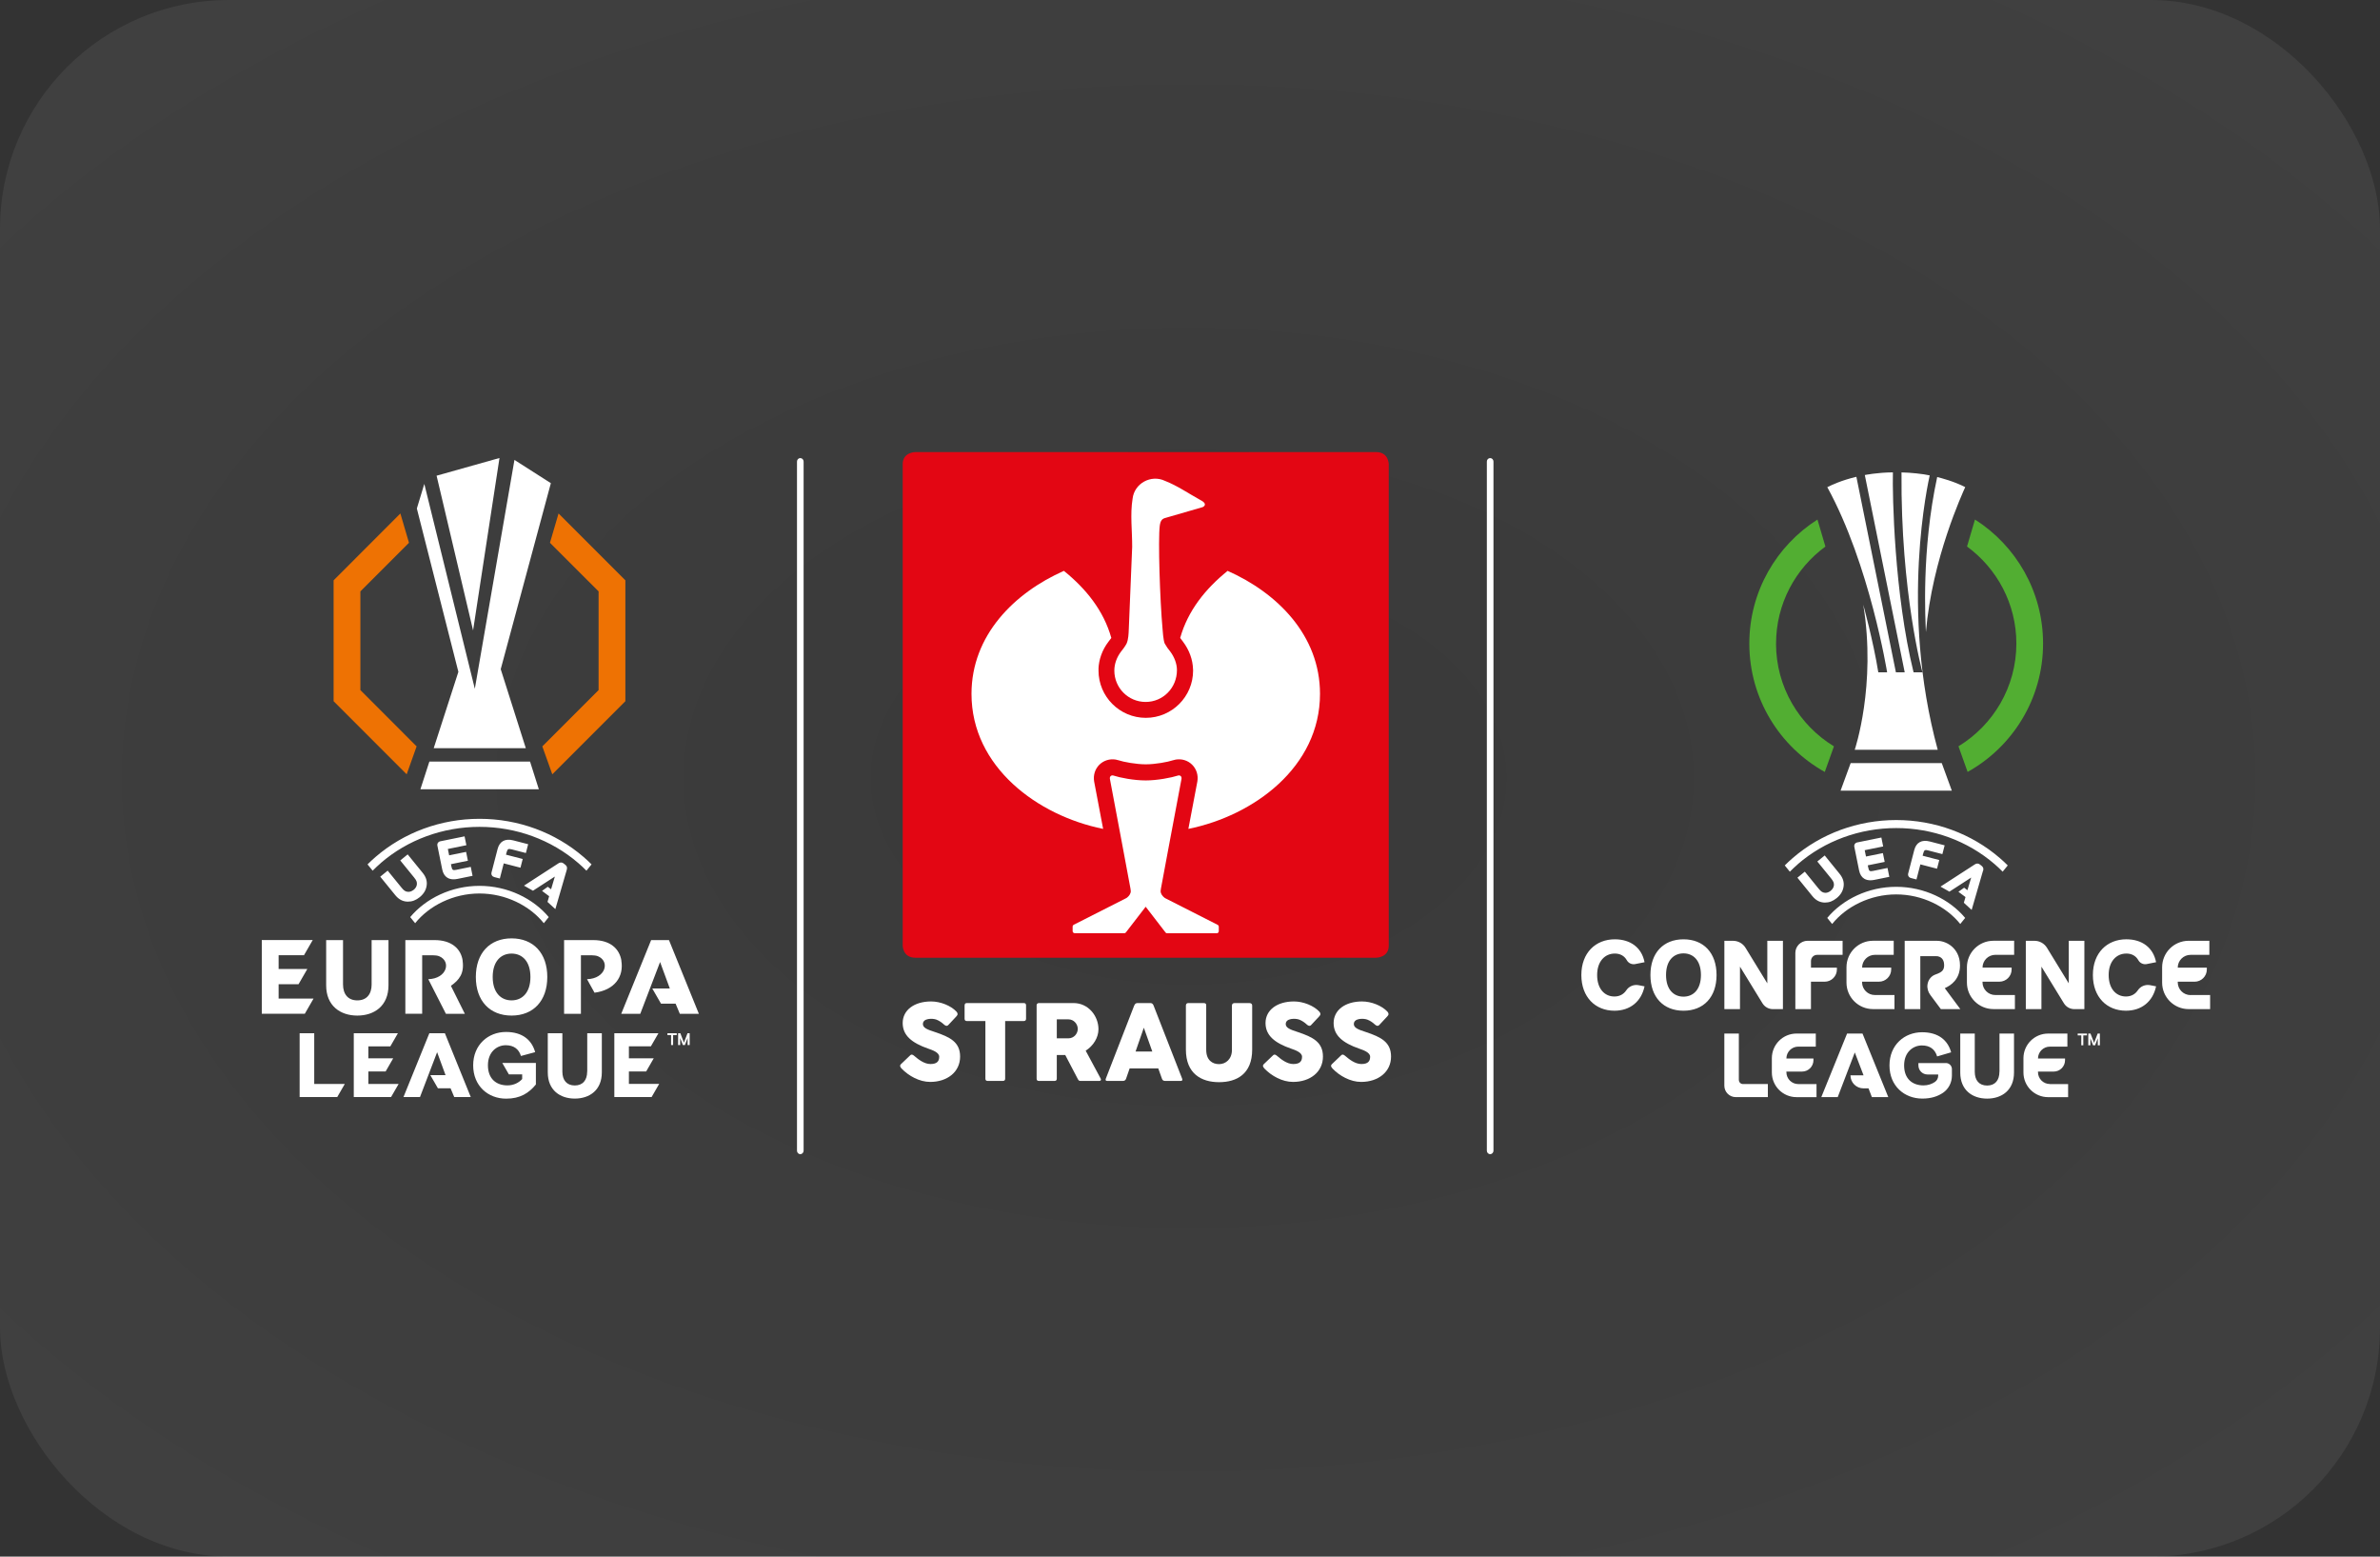
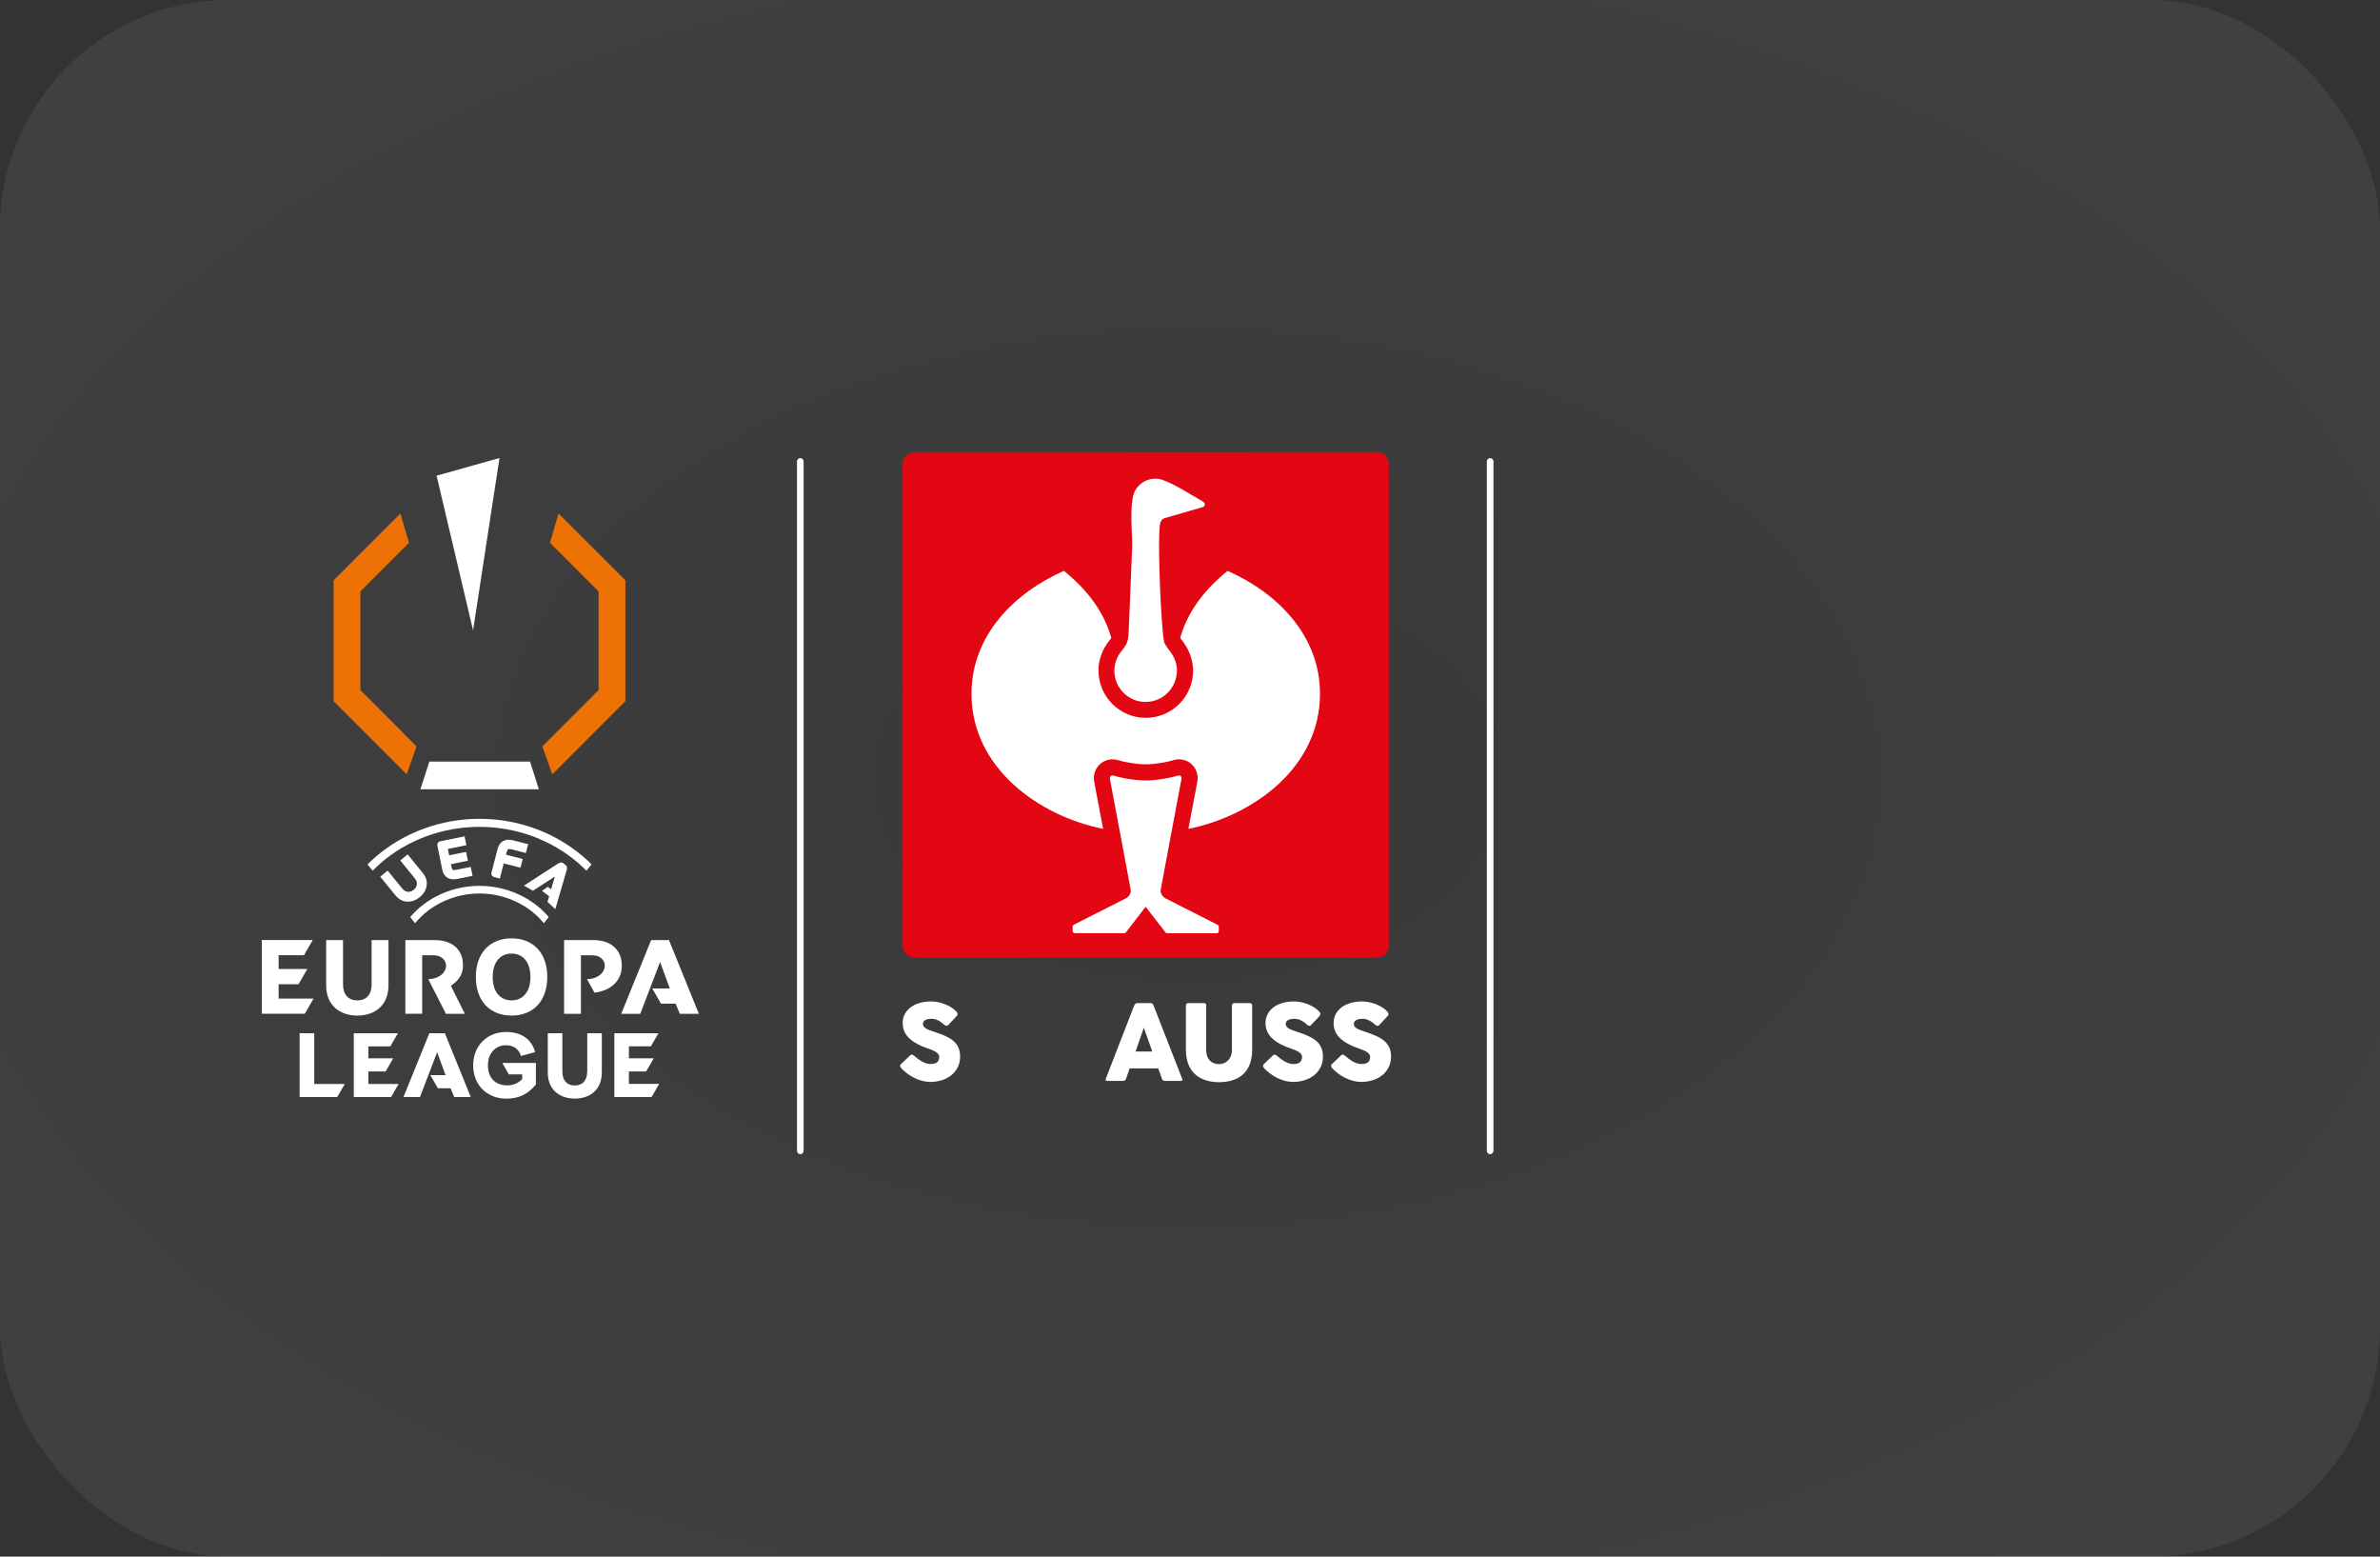
<svg xmlns="http://www.w3.org/2000/svg" id="Kacheln" viewBox="0 0 260 170">
  <rect x="0" y="0" width="260" height="170" fill="#333333" stroke="none" />
  <defs>
    <style>.cls-1{clip-path:url(#clippath-2);}.cls-2{fill:#e30613;}.cls-2,.cls-3,.cls-4,.cls-5,.cls-6,.cls-7{stroke-width:0px;}.cls-3{fill:#52ae32;}.cls-4{fill:none;}.cls-5{fill:#ee7203;}.cls-8{clip-path:url(#clippath-1);}.cls-6{fill:#fff;}.cls-9{clip-path:url(#clippath);}.cls-10{clip-path:url(#clippath-3);}.cls-7{fill:url(#Unbenannter_Verlauf_2);opacity:.6;}</style>
    <radialGradient id="Unbenannter_Verlauf_2" cx="-296.231" cy="-31.921" fx="-296.231" fy="-31.921" r=".609" gradientTransform="translate(77150.16 -5341.6) scale(260 -170)" gradientUnits="userSpaceOnUse">
      <stop offset="0" stop-color="#fff" stop-opacity=".051" />
      <stop offset="1" stop-color="#fff" stop-opacity=".102" />
    </radialGradient>
    <clipPath id="clippath">
      <rect class="cls-4" x="18.093" y="39.515" width="68.765" height="90.97" />
    </clipPath>
    <clipPath id="clippath-1">
      <rect class="cls-4" x="18.093" y="39.515" width="68.765" height="90.97" />
    </clipPath>
    <clipPath id="clippath-2">
      <rect class="cls-4" x="162.3" y="39.877" width="89.607" height="90.559" />
    </clipPath>
    <clipPath id="clippath-3">
-       <rect class="cls-4" x="162.3" y="39.877" width="89.607" height="90.559" />
-     </clipPath>
+       </clipPath>
  </defs>
  <g id="europa_league">
    <rect id="Rechteck_433" class="cls-7" x="0" y="0" width="260" height="170" rx="25" ry="25" />
    <g id="Ebene_1-2">
      <path class="cls-6" d="m87.428,126.046c-.2,0-.362-.17-.362-.381V50.408c0-.211.162-.381.362-.381s.362.17.362.381v75.257c0,.211-.162.381-.362.381Z" />
      <path class="cls-6" d="m162.791,126.046c-.2,0-.362-.17-.362-.381V50.408c0-.211.162-.381.362-.381s.362.17.362.381v75.257c0,.211-.162.381-.362.381Z" />
      <g class="cls-9">
-         <path class="cls-6" d="m54.564,50.019l-6.869,1.932,3.986,16.894,2.884-18.823 0-.004Zm-7.658,33.154l-.978,3.019h12.935l-.959-3.019h-10.999Zm.476-1.464h10.059l-2.74-8.628,5.477-20.314-3.978-2.54-4.329,24.994-5.518-22.374-.815,2.687,4.537,17.838-2.695,8.338.004-0Z" />
+         <path class="cls-6" d="m54.564,50.019l-6.869,1.932,3.986,16.894,2.884-18.823 0-.004Zm-7.658,33.154l-.978,3.019h12.935l-.959-3.019h-10.999Zm.476-1.464h10.059Z" />
        <polygon class="cls-5" points="39.369 75.364 39.369 64.588 44.679 59.278 43.739 56.077 36.444 63.377 36.444 76.579 44.426 84.562 45.513 81.512 39.369 75.364" />
        <polygon class="cls-5" points="65.393 75.364 65.393 64.588 60.079 59.278 61.018 56.077 68.318 63.377 68.318 76.579 60.335 84.562 59.245 81.512 65.393 75.364" />
        <g class="cls-8">
          <path class="cls-6" d="m55.885,102.479c-2.37,0-3.903,1.6-3.903,4.216s1.532,4.216,3.903,4.216,3.903-1.6,3.903-4.216-1.532-4.216-3.903-4.216m0,6.771c-1.151,0-2.061-.83-2.061-2.555s.91-2.555,2.061-2.555,2.061.83,2.061,2.555-.91,2.555-2.061,2.555m-25.447-1.766h2.178l.955-1.657h-3.133v-1.506h2.77l.955-1.657h-5.563v8.047h4.699l.955-1.657h-3.816v-1.574l0.0.004Zm10.161.019c0,1.079-.551,1.748-1.563,1.748s-1.563-.668-1.563-1.748v-4.831h-1.842v4.937c0,2.242,1.551,3.303,3.404,3.303s3.404-1.057,3.404-3.303v-4.937h-1.842v4.831Zm9.945-2.593c-.192-1.31-1.23-2.242-3.065-2.242h-3.197v8.047h1.838v-6.39h1.163c.2,0,.517.026.698.106,1.336.562.853,2.446-1.193,2.506l1.925,3.778h2.068l-1.521-3.053c.891-.627,1.48-1.344,1.276-2.752m17.351,0c-.215-1.306-1.23-2.242-3.065-2.242h-3.197v8.047h1.838v-6.39h1.163c.2,0,.517.026.698.106,1.336.562.853,2.446-1.193,2.506l.819,1.476c2.174-.287,3.223-1.721,2.929-3.503m5.209-2.242h-1.955l-3.265,8.047h2.08l2.163-5.654,1.064,2.891h-1.917l.955,1.657h1.593l.464,1.11h2.08l-3.265-8.047.004-.004Z" />
-           <path class="cls-6" d="m72.915,113.044h.396v1.087h.223v-1.087h.396v-.204h-1.019v.204h.004Zm2.193-.204l-.393,1.03-.393-1.03h-.242v1.291h.226v-.774l.294.774h.223l.294-.774v.774h.226v-1.291h-.242.004Z" />
          <path class="cls-6" d="m55.595,117.335h1.449v.506c-.351.393-.917.694-1.608.694-1.215,0-2.133-.713-2.133-2.193s.996-2.193,1.951-2.193c.864,0,1.423.411,1.657,1.174l1.551-.419c-.362-1.317-1.389-2.204-3.189-2.204-1.932,0-3.582,1.389-3.582,3.642s1.627,3.642,3.601,3.642c1.529,0,2.476-.604,3.25-1.547v-2.355h-3.672l.725,1.257v-.004Zm-21.269-4.495h-1.593v6.971h4.107l.827-1.434h-3.34l0-5.537Zm5.914,4.174h1.887l.827-1.434h-2.714v-1.306h2.401l.827-1.434h-4.82v6.971h4.073l.827-1.434h-3.306v-1.366.004Zm28.463,1.363v-1.366h1.887l.827-1.434h-2.714v-1.306h2.401l.827-1.434h-4.82v6.971h4.073l.827-1.434h-3.306v.004Zm-4.559-1.347c0,.936-.479,1.514-1.355,1.514s-1.355-.577-1.355-1.514v-4.19h-1.593v4.276c0,1.944,1.344,2.861,2.952,2.861s2.952-.917,2.952-2.861v-4.276h-1.593v4.19h-.008Zm-17.241-4.19l-2.827,6.971h1.804l1.872-4.899.921,2.506h-1.661l.827,1.434h1.381l.404.959h1.804l-2.827-6.971h-1.698Z" />
          <path class="cls-6" d="m45.189,97.176c-.204.166-.438.245-.645.219-.264-.03-.423-.136-.683-.46l-1.51-1.853-.811.661,1.642,2.019c.351.427.747.657,1.215.698.057.004.109.008.166.008.453.004.876-.155,1.287-.487.457-.374.706-.804.766-1.321.053-.468-.091-.906-.438-1.332l-1.642-2.019-.811.661,1.506,1.853h0c.264.321.336.502.309.766-.019.208-.143.423-.347.589m7.186.4c2.853,0,5.48,1.321,7.028,3.246l.54-.668c-1.702-2.034-4.492-3.412-7.568-3.412s-5.865,1.378-7.568,3.412l.54.668c1.544-1.925,4.174-3.246,7.028-3.246m-10.795-3.318c2.959-2.555,6.794-3.959,10.798-3.959s7.839,1.408,10.798,3.959c.306.264.6.54.883.827l.559-.687c-.276-.276-.566-.547-.864-.804-3.118-2.691-7.156-4.174-11.372-4.174s-8.255,1.483-11.372,4.174c-.298.26-.589.528-.864.804l.559.687c.283-.283.574-.562.883-.827m20.317.744c.049-.151.087-.374-.166-.57l-.159-.125c-.249-.192-.449-.109-.593-.015l-3.748,2.427.981.555,2.389-1.547-.411,1.389-.362-.272-.627.449.778.581-.181.623.857.785,1.246-4.284-.004.004Zm-11.161-3.665l-2.635.536c-.121.023-.215.083-.276.174s-.079.2-.053.321l.525,2.585c.087.419.276.725.562.902.189.117.415.174.679.174.132,0,.276-.015.427-.045l1.646-.336-.196-.978-1.6.325c-.328.068-.434.03-.51-.34l-.057-.279,1.853-.377-.196-.966-1.853.377-.14-.694,2.023-.411-.2-.978v.011Zm5.122,1.412l1.578.408.249-.962-1.623-.419c-.891-.23-1.498.102-1.714.936l-.664,2.559c-.03.117-.019.23.038.325.053.094.147.159.264.189l.604.155.427-1.653,1.827.472.245-.951-1.827-.472.072-.272c.094-.362.204-.393.525-.31" />
        </g>
      </g>
      <g class="cls-1">
        <g class="cls-10">
          <path class="cls-6" d="m202.173,83.339l-1.102,3.008h12.153l-1.098-3.008h-9.957.004Zm3.019-9.919c-.544-3.404-1.642-7.383-1.642-7.383,1.442,8.821-.932,15.845-.932,15.845h9.066c-4.205-15.445-.996-29.376-.876-29.965-.698-.159-2.136-.313-3.08-.325-.098,13.165,2.287,21.831,2.287,21.831h-.97c-2.11-8.579-2.321-19.378-2.257-21.835-1.71.011-3.069.291-3.069.291l4.359,21.548h-.962s-4.099-20.257-4.318-21.355c-1.627.385-2.668.879-3.178,1.132,4.642,8.458,6.537,20.223,6.537,20.223h-.962l-.004-.008Zm5.201-4.371c.679-8.043,4.027-15.237,4.295-15.852-1.238-.634-2.597-.981-3.061-1.102-1.744,8.055-1.283,15.686-1.23,16.954" />
          <path class="cls-3" d="m194.024,70.284c0-4.348,2.125-8.205,5.39-10.595l-.868-2.948c-4.473,2.846-7.443,7.851-7.443,13.542,0,6.028,3.325,11.282,8.243,14.022l1-2.797c-3.789-2.306-6.326-6.473-6.326-11.225m21.733-13.546l-.868,2.948c3.265,2.389,5.39,6.25,5.39,10.595,0,4.752-2.536,8.919-6.326,11.225l1,2.797c4.918-2.74,8.243-7.994,8.243-14.022,0-5.696-2.967-10.697-7.439-13.542" />
          <path class="cls-6" d="m196.13,104.079v6.13h1.706v-2.997h1.498c.736,0,1.336-.596,1.336-1.336v-.2h-2.831v-.728c0-.37.298-.668.668-.668h2.785v-1.536h-3.827c-.736,0-1.336.596-1.336,1.336m-12.218-1.498c-2.193,0-3.612,1.48-3.612,3.899s1.415,3.899,3.612,3.899,3.612-1.48,3.612-3.899-1.415-3.899-3.612-3.899m0,6.262c-1.064,0-1.906-.766-1.906-2.363s.842-2.363,1.906-2.363,1.906.766,1.906,2.363-.842,2.363-1.906,2.363m9.157-1.453l-2.378-3.88c-.291-.476-.808-.766-1.366-.766h-.947v7.462h1.706v-4.642l2.457,4.005c.242.396.672.638,1.136.638h1.098v-7.462h-1.706v4.642l-0.0.004Zm32.931,0l-2.378-3.88c-.291-.476-.808-.766-1.366-.766h-.947v7.462h1.706v-4.642l2.457,4.005c.242.396.672.638,1.136.638h1.098v-7.462h-1.706v4.646Zm-49.599-3.254c.6,0,1.049.253,1.321.732.181.321.547.487.906.419l1.03-.204c-.31-1.597-1.532-2.502-3.25-2.502-2.099,0-3.654,1.48-3.654,3.899s1.532,3.899,3.612,3.899c1.714,0,2.94-1,3.291-2.661l-.638-.125c-.521-.102-1.057.109-1.351.551-.276.411-.702.683-1.302.683-1.076,0-1.887-.842-1.887-2.344s.853-2.344,1.917-2.344m55.887-.004c.6,0,1.049.253,1.321.732.181.321.547.487.906.419l1.03-.204c-.31-1.597-1.532-2.502-3.25-2.502-2.099,0-3.654,1.48-3.654,3.899s1.532,3.899,3.612,3.899c1.714,0,2.94-1,3.291-2.661l-.638-.125c-.521-.102-1.057.109-1.351.551-.276.411-.702.683-1.302.683-1.076,0-1.887-.842-1.887-2.344s.853-2.344,1.917-2.344m-19.808,3.771c.668-.298,1.649-.959,1.649-2.476,0-1.061-.472-1.698-.868-2.049-.457-.404-1.061-.638-1.649-.638h-3.525v7.462h1.706v-5.786h1.706s.121,0,.2.011c.219.042.698.215.698.962,0,.544-.211.774-.94,1.027-.468.162-.804.574-.879,1.098-.057.404.064.811.31,1.14l1.151,1.547h2.129l-1.691-2.276s0-.019.008-.023m-9.051-.634v-.064h1.842c.736,0,1.336-.596,1.336-1.336v-.2h-3.178c0-.77.627-1.397,1.397-1.397h2.057v-1.536h-2.265c-1.6,0-2.895,1.298-2.895,2.895v1.672c0,1.6,1.298,2.895,2.895,2.895h2.348v-1.536h-2.144c-.77,0-1.397-.627-1.397-1.397m13.161.004v-.064h1.842c.736,0,1.336-.596,1.336-1.336v-.2h-3.178c0-.77.627-1.397,1.397-1.397h2.057v-1.536h-2.265c-1.6,0-2.895,1.298-2.895,2.895v1.672c0,1.6,1.298,2.895,2.895,2.895h2.348v-1.536h-2.144c-.77,0-1.397-.627-1.397-1.397m22.726,1.404c-.77,0-1.397-.627-1.397-1.397v-.064h1.842c.736,0,1.336-.596,1.336-1.336v-.2h-3.178c0-.77.627-1.397,1.397-1.397h2.057v-1.536h-2.265c-1.6,0-2.895,1.298-2.895,2.895v1.672c0,1.6,1.298,2.895,2.895,2.895h2.348v-1.536h-2.144l.004.004Z" />
          <path class="cls-6" d="m199.991,97.282c-.2.162-.434.245-.642.219-.26-.03-.423-.136-.683-.46l-1.502-1.846-.808.657,1.634,2.012c.347.427.744.653,1.212.698.057.004.109.008.162.008.453.004.872-.155,1.28-.487.453-.37.702-.8.762-1.317.053-.468-.091-.902-.434-1.329l-1.634-2.012-.808.657,1.502,1.846h0c.26.321.332.498.31.762-.019.208-.143.419-.347.585m7.156.404c2.838,0,5.458,1.317,6.994,3.231l.536-.664c-1.695-2.027-4.473-3.397-7.534-3.397s-5.839,1.37-7.534,3.397l.536.664c1.54-1.914,4.156-3.231,6.994-3.231m-10.742-3.306c2.944-2.544,6.764-3.94,10.749-3.94s7.802,1.4,10.749,3.94c.306.264.6.54.879.823l.555-.683c-.276-.276-.562-.544-.861-.8-3.103-2.68-7.126-4.156-11.319-4.156s-8.217,1.476-11.319,4.156c-.298.257-.585.525-.861.8l.555.687c.279-.283.574-.559.879-.823m20.227.74c.049-.151.087-.37-.166-.566l-.159-.125c-.249-.192-.445-.109-.589-.015l-3.733,2.416.974.551,2.378-1.54-.411,1.381-.362-.272-.623.445.774.577-.181.623.853.781,1.238-4.265.008.008Zm-11.112-3.65l-2.623.532c-.121.023-.215.083-.272.174-.06.091-.079.2-.053.321l.521,2.574c.087.419.272.721.559.895.189.117.415.174.676.174.132,0,.276-.015.427-.045l1.638-.332-.196-.97-1.593.325c-.325.068-.434.03-.506-.336l-.057-.276,1.846-.374-.196-.962-1.846.374-.14-.691,2.016-.408-.196-.974-.004-0Zm5.099,1.404l1.57.408.249-.959-1.615-.419c-.887-.23-1.491.102-1.706.932l-.661,2.548c-.03.117-.019.23.038.321.053.091.143.159.264.189l.6.155.427-1.646,1.819.472.245-.947-1.819-.472.072-.272c.094-.362.2-.393.525-.31" />
          <polygon class="cls-6" points="226.974 113.074 227.367 113.074 227.367 114.157 227.589 114.157 227.589 113.074 227.985 113.074 227.985 112.874 226.974 112.874 226.974 113.074" />
          <polygon class="cls-6" points="229.156 112.874 228.767 113.897 228.374 112.874 228.133 112.874 228.133 114.157 228.359 114.157 228.359 113.387 228.654 114.157 228.876 114.157 229.171 113.387 229.171 114.157 229.397 114.157 229.397 112.874 229.156 112.874" />
          <path class="cls-6" d="m195.152,117.086v-.06h1.714c.687,0,1.242-.555,1.242-1.242v-.185h-2.955c0-.717.581-1.298,1.298-1.298h1.914v-1.427h-2.106c-1.487,0-2.695,1.204-2.695,2.695v1.555c0,1.487,1.204,2.695,2.695,2.695h2.185v-1.427h-1.993c-.717,0-1.298-.581-1.298-1.298m28.783,1.291c-.717,0-1.298-.581-1.298-1.298v-.06h1.714c.687,0,1.242-.555,1.242-1.242v-.185h-2.955c0-.717.581-1.298,1.298-1.298h1.914v-1.427h-2.106c-1.487,0-2.695,1.204-2.695,2.695v1.555c0,1.487,1.204,2.695,2.695,2.695h2.185v-1.427h-1.993l0-.008Zm-33.977-.445v-5.065h-1.585v5.692c0,.691.559,1.249,1.249,1.249h3.506v-1.427h-2.721c-.245,0-.445-.2-.445-.445m28.463-.898c0,.932-.476,1.506-1.347,1.506s-1.347-.574-1.347-1.506v-4.174h-1.585v4.261c0,1.932,1.34,2.846,2.936,2.846s2.936-.913,2.936-2.846v-4.261h-1.585v4.174h-.008Zm-5.862-.951h-2.989v.253c0,.551.445.996.996.996h1.166v.128c0,.276-.132.532-.359.687-.328.226-.755.377-1.242.377-1.212,0-2.121-.71-2.121-2.182s.993-2.182,1.944-2.182c.872,0,1.43.419,1.661,1.2l1.532-.449c-.362-1.31-1.381-2.193-3.174-2.193-1.921,0-3.563,1.381-3.563,3.623s1.623,3.623,3.586,3.623c.94,0,1.661-.23,2.253-.627.623-.419.981-1.132.981-1.883v-.71c0-.366-.298-.664-.664-.664m-10.787-3.22l-2.816,6.941h1.793l1.865-4.876.955,2.495h-1.43c0,.789.638,1.427,1.427,1.427h.547l.366.955h1.793l-2.816-6.941h-1.687.004Z" />
        </g>
      </g>
      <path class="cls-2" d="m98.615,103.276v-52.588c0-1.317,1.385-1.317,1.385-1.317h50.328c1.385,0,1.385,1.317,1.385,1.317v52.588c0,1.317-1.385,1.317-1.385,1.317h-50.328c-1.385,0-1.385-1.317-1.385-1.317h0l0-0Z" />
      <path class="cls-6" d="m120.001,73.077c.034-1.038.4-2.095,1.098-3.004,0,0,.226-.287.306-.404-.842-2.993-2.763-5.371-5.182-7.326-5.412,2.397-10.093,7.032-10.093,13.433,0,7.994,7.239,13.308,14.38,14.746-.332-1.755-.981-5.171-.981-5.171-.117-.691.094-1.363.57-1.838.464-.46,1.136-.672,1.793-.559.109.019.208.042.302.075.544.181,1.917.442,2.974.442s2.427-.26,2.97-.442c.094-.03.192-.057.302-.075.657-.113,1.325.094,1.793.559.479.476.687,1.144.57,1.838,0,0-.653,3.42-.981,5.171,7.141-1.442,14.38-6.752,14.38-14.746,0-6.401-4.684-11.036-10.093-13.433-2.416,1.955-4.337,4.333-5.182,7.326.079.117.211.283.302.4.691.913,1.072,1.97,1.102,3.008,0,.042.008.094.008.151,0,2.85-2.314,5.167-5.167,5.167s-5.167-2.317-5.167-5.167l.008-.151h-.011Zm5.16,25.945s-1.449,1.868-2.166,2.808c-.011.019-.075.083-.17.083h-5.428c-.132-.008-.219-.113-.219-.223v-.498c0-.075.045-.159.125-.2l5.677-2.88s.053-.026.083-.045c.023-.015.053-.034.075-.053.211-.17.393-.419.393-.702,0-.011-.008-.106-.034-.264,0,0-1.585-8.523-2.246-11.976-.045-.264.128-.423.343-.385.774.253,2.28.544,3.574.544,1.223,0,2.778-.291,3.559-.544.215-.038.389.121.343.385-.661,3.454-2.246,11.976-2.246,11.976-.026.162-.034.253-.034.264,0,.287.185.532.396.706.019.015.053.038.075.053.023.011.079.045.079.045l5.68,2.884c.075.042.125.125.125.2v.498c0,.113-.091.215-.219.223h-5.428c-.094,0-.159-.064-.17-.083-.717-.94-2.166-2.808-2.166-2.808m6.182-43.636c-.321.094-3.835,1.11-3.899,1.129-.106.03-.377.083-.513.245s-.196.37-.234.638c-.196,1.506.015,8.149.306,11.308.004.057.075,1.204.234,1.566.181.328.385.608.619.895.419.559.717,1.295.717,2.004,0,1.948-1.525,3.48-3.42,3.48s-3.42-1.532-3.42-3.423c0-.77.291-1.487.721-2.061.234-.287.442-.57.619-.895.2-.457.219-1.083.238-1.566.121-3.076.294-6.93.37-8.987.011-1.698-.234-3.563.042-5.239.181-1.714,2.034-2.691,3.537-1.974,1.366.532,2.574,1.378,3.85,2.08l.181.102c.6.355.238.619.113.676l-.064.023h0l.004-0Z" />
      <path class="cls-6" d="m98.438,116.203l.989-.944c.147-.151.291-.079.442.049.423.362,1.079.895,1.778.895.781,0,.955-.37.955-.8,0-.476-.77-.732-1.181-.876-1.842-.634-2.808-1.468-2.808-2.804,0-1.412,1.264-2.355,3.103-2.355,1.03,0,2.17.464,2.774,1.113.162.185.166.34-.019.525l-.876.936c-.162.162-.321.079-.483-.064-.196-.185-.502-.411-.834-.532-.404-.143-1.457-.166-1.457.491,0,.419.494.608,1.329.876,1.623.544,2.736,1.087,2.736,2.676,0,1.676-1.397,2.767-3.269,2.767-1.181,0-2.355-.661-3.114-1.449-.143-.162-.264-.31-.064-.506h0l0.0.004Z" />
-       <path class="cls-6" d="m105.379,109.801c0-.174.083-.257.249-.257h6.213c.166,0,.249.083.249.257v1.449c0,.174-.083.257-.249.257h-2.034v6.292c0,.166-.083.249-.257.249h-1.653c-.166,0-.249-.083-.249-.249v-6.292h-2.023c-.166,0-.249-.083-.249-.257v-1.449h.004Z" />
-       <path class="cls-6" d="m115.449,111.319v2.076h1.272c.604,0,1.019-.513,1.019-1.03s-.423-1.042-1.019-1.042h-1.272v-.004Zm-2.208-1.517c0-.125.079-.257.245-.257h3.801c1.615,0,2.714,1.419,2.714,2.857,0,.913-.566,1.819-1.397,2.344l1.642,3.053c.064.113.019.249-.143.249h-2.065c-.162,0-.215-.053-.31-.238l-1.355-2.589h-.925v2.578c0,.166-.083.249-.249.249h-1.71c-.162,0-.245-.083-.245-.249v-7.998h0l-.004-0Z" />
      <path class="cls-6" d="m124.054,114.836h1.827l-.925-2.601-.902,2.601h0Zm-.136-5.035c.064-.174.185-.257.351-.257h1.4c.162,0,.279.083.347.257l3.125,7.998c.064.166.011.249-.162.249h-1.706c-.174,0-.287-.083-.34-.249l-.4-1.121h-3.125l-.389,1.121c-.053.166-.174.249-.347.249h-1.706c-.174,0-.226-.083-.162-.249l3.106-7.998h.008Z" />
      <path class="cls-6" d="m131.773,114.659c0,1.121.668,1.555,1.4,1.555s1.408-.544,1.408-1.555v-4.854c0-.136.102-.257.264-.257h1.668c.185,0,.279.121.279.257v4.824c0,2.665-1.695,3.555-3.62,3.555s-3.62-.925-3.62-3.555v-4.824c0-.136.091-.257.226-.257h1.748c.208,0,.245.113.245.257v4.854h-0Z" />
      <path class="cls-6" d="m138.076,116.203l.989-.944c.147-.151.291-.079.442.049.423.362,1.079.895,1.778.895.781,0,.955-.37.955-.8,0-.476-.77-.732-1.181-.876-1.842-.634-2.808-1.468-2.808-2.804,0-1.412,1.264-2.355,3.103-2.355,1.03,0,2.17.464,2.774,1.113.162.185.166.34-.019.525l-.876.936c-.162.162-.321.079-.483-.064-.196-.185-.502-.411-.834-.532-.408-.143-1.457-.166-1.457.491,0,.419.494.608,1.329.876,1.623.544,2.736,1.087,2.736,2.676,0,1.676-1.397,2.767-3.269,2.767-1.181,0-2.355-.661-3.114-1.449-.143-.162-.264-.31-.064-.506h0v.004Z" />
      <path class="cls-6" d="m145.515,116.203l.989-.944c.151-.151.291-.079.442.049.423.362,1.079.895,1.778.895.781,0,.955-.37.955-.8,0-.476-.77-.732-1.181-.876-1.842-.634-2.808-1.468-2.808-2.804,0-1.412,1.264-2.355,3.103-2.355,1.03,0,2.17.464,2.774,1.113.162.185.166.34-.019.525l-.876.936c-.162.162-.321.079-.483-.064-.196-.185-.502-.411-.834-.532-.404-.143-1.457-.166-1.457.491,0,.419.494.608,1.329.876,1.623.544,2.736,1.087,2.736,2.676,0,1.676-1.397,2.767-3.269,2.767-1.181,0-2.355-.661-3.114-1.449-.143-.162-.264-.31-.064-.506h0v.004Z" />
    </g>
  </g>
</svg>